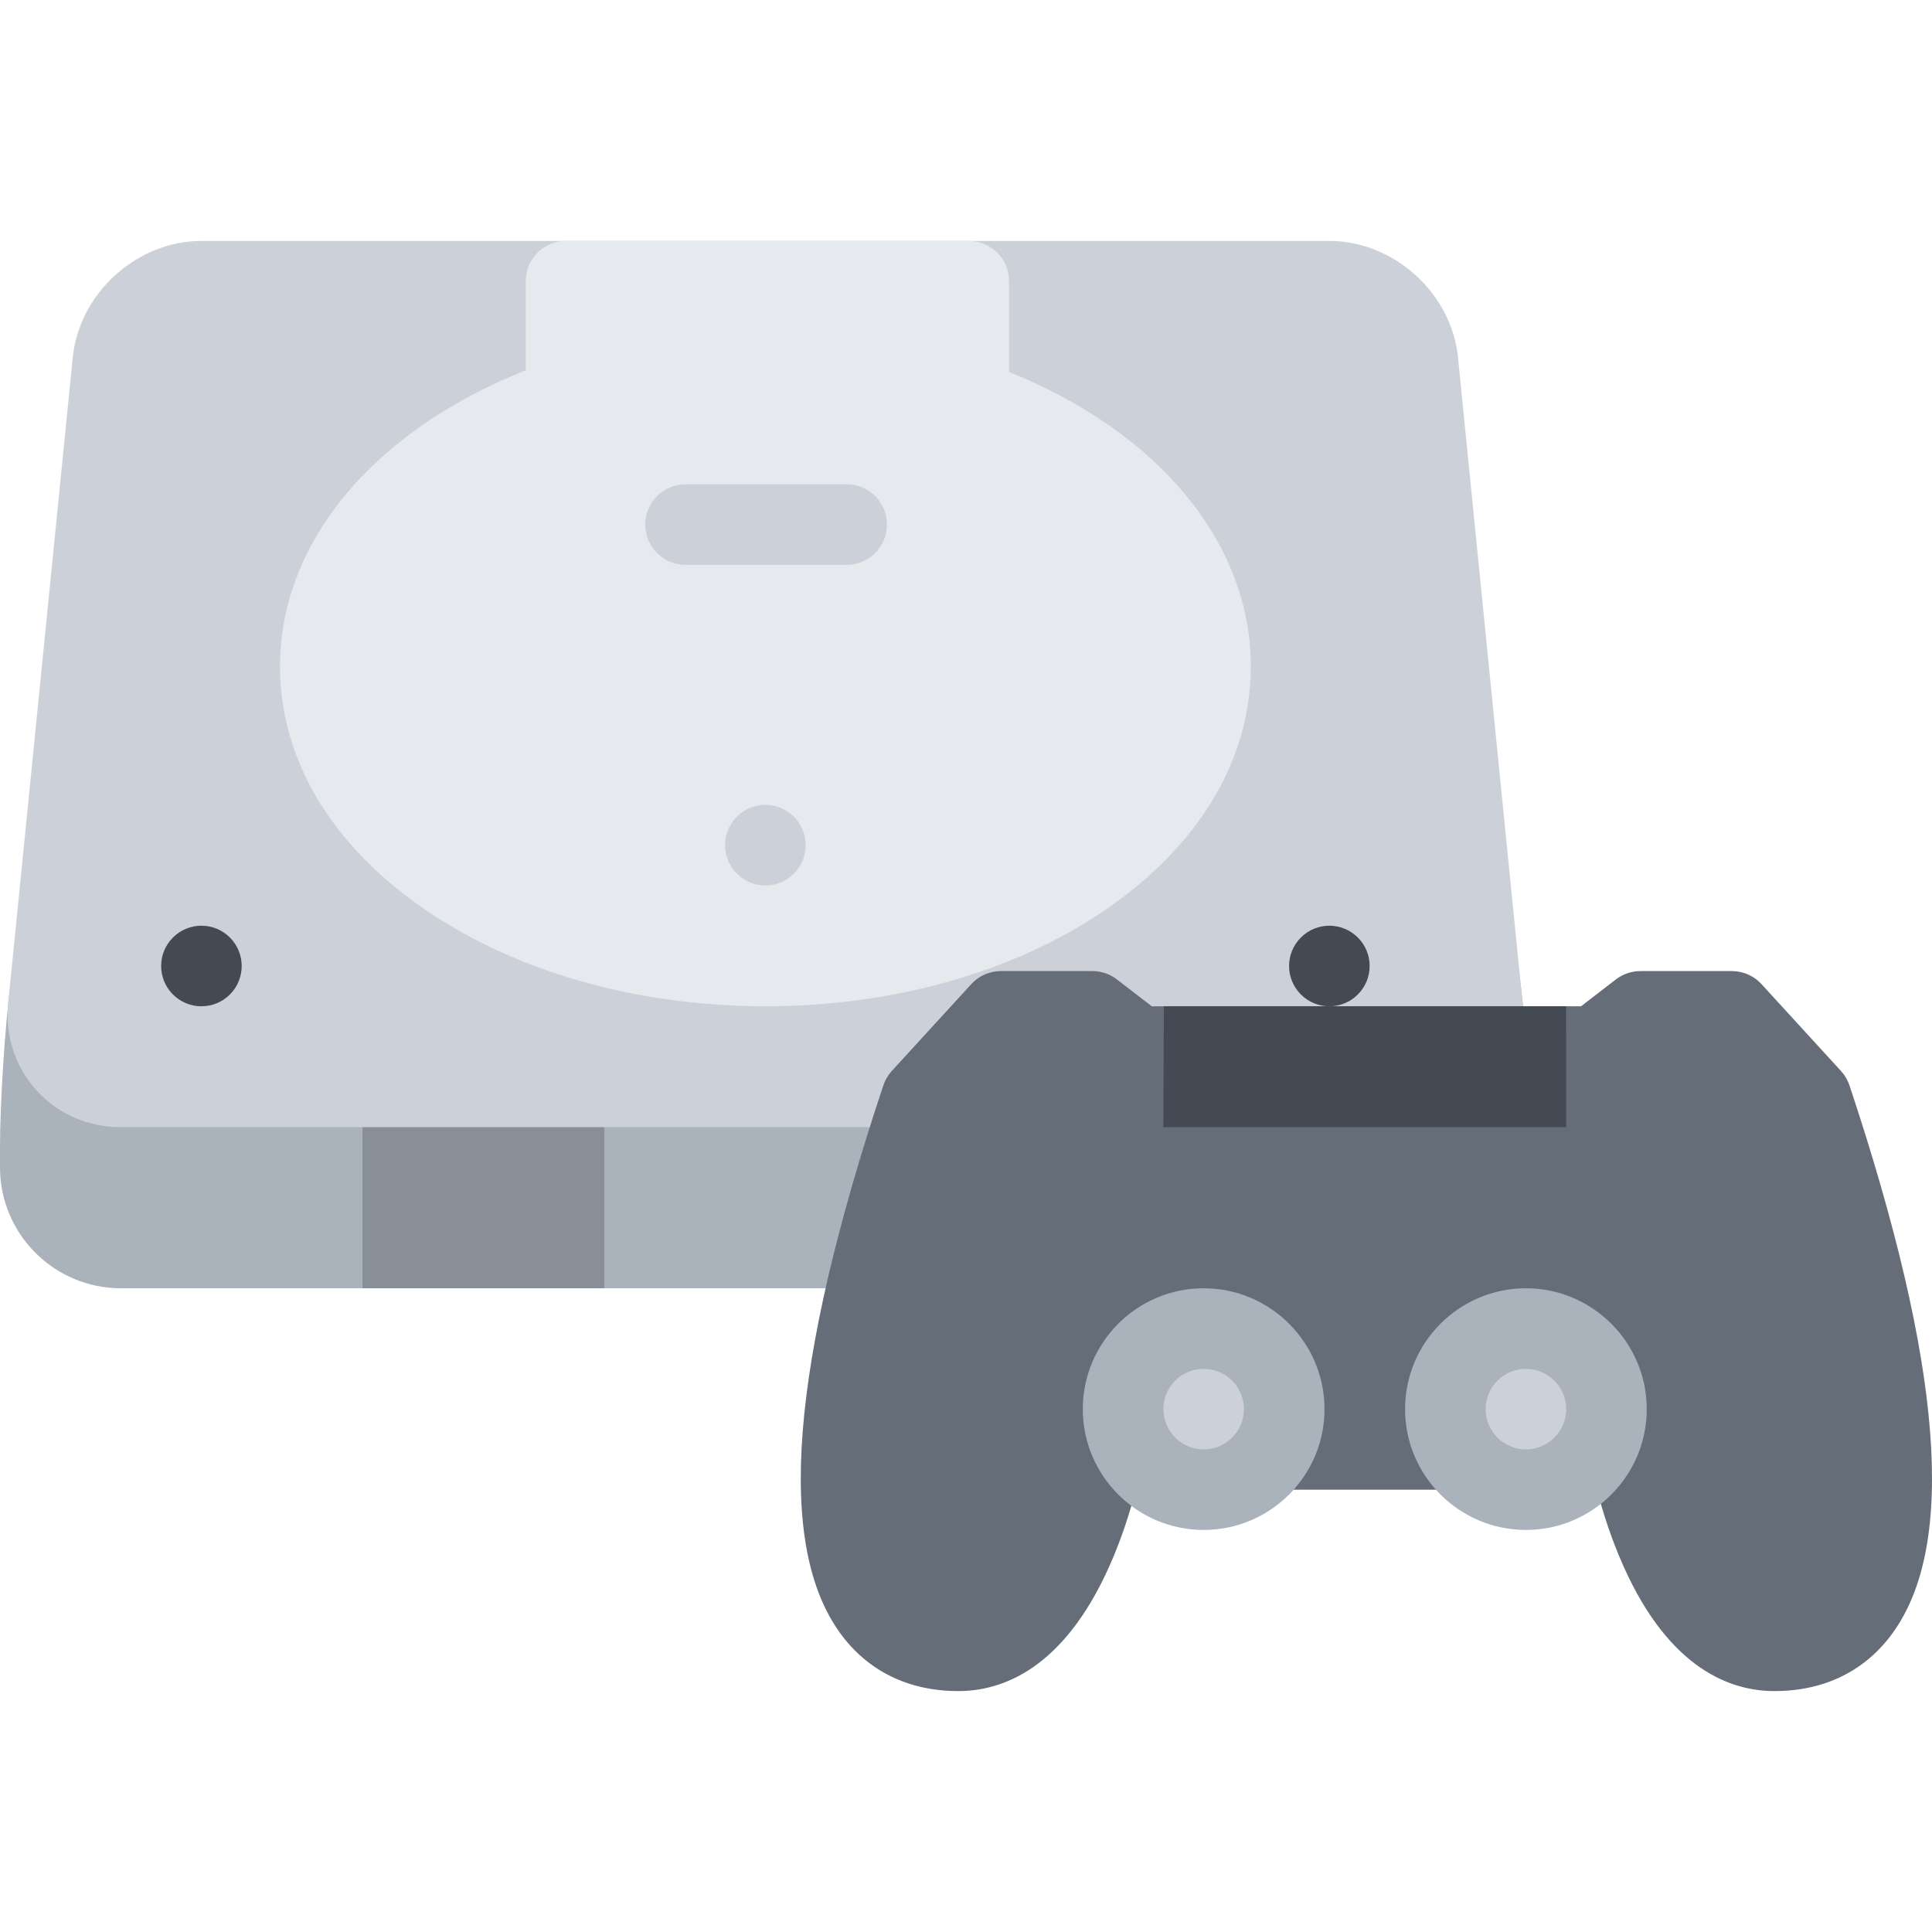
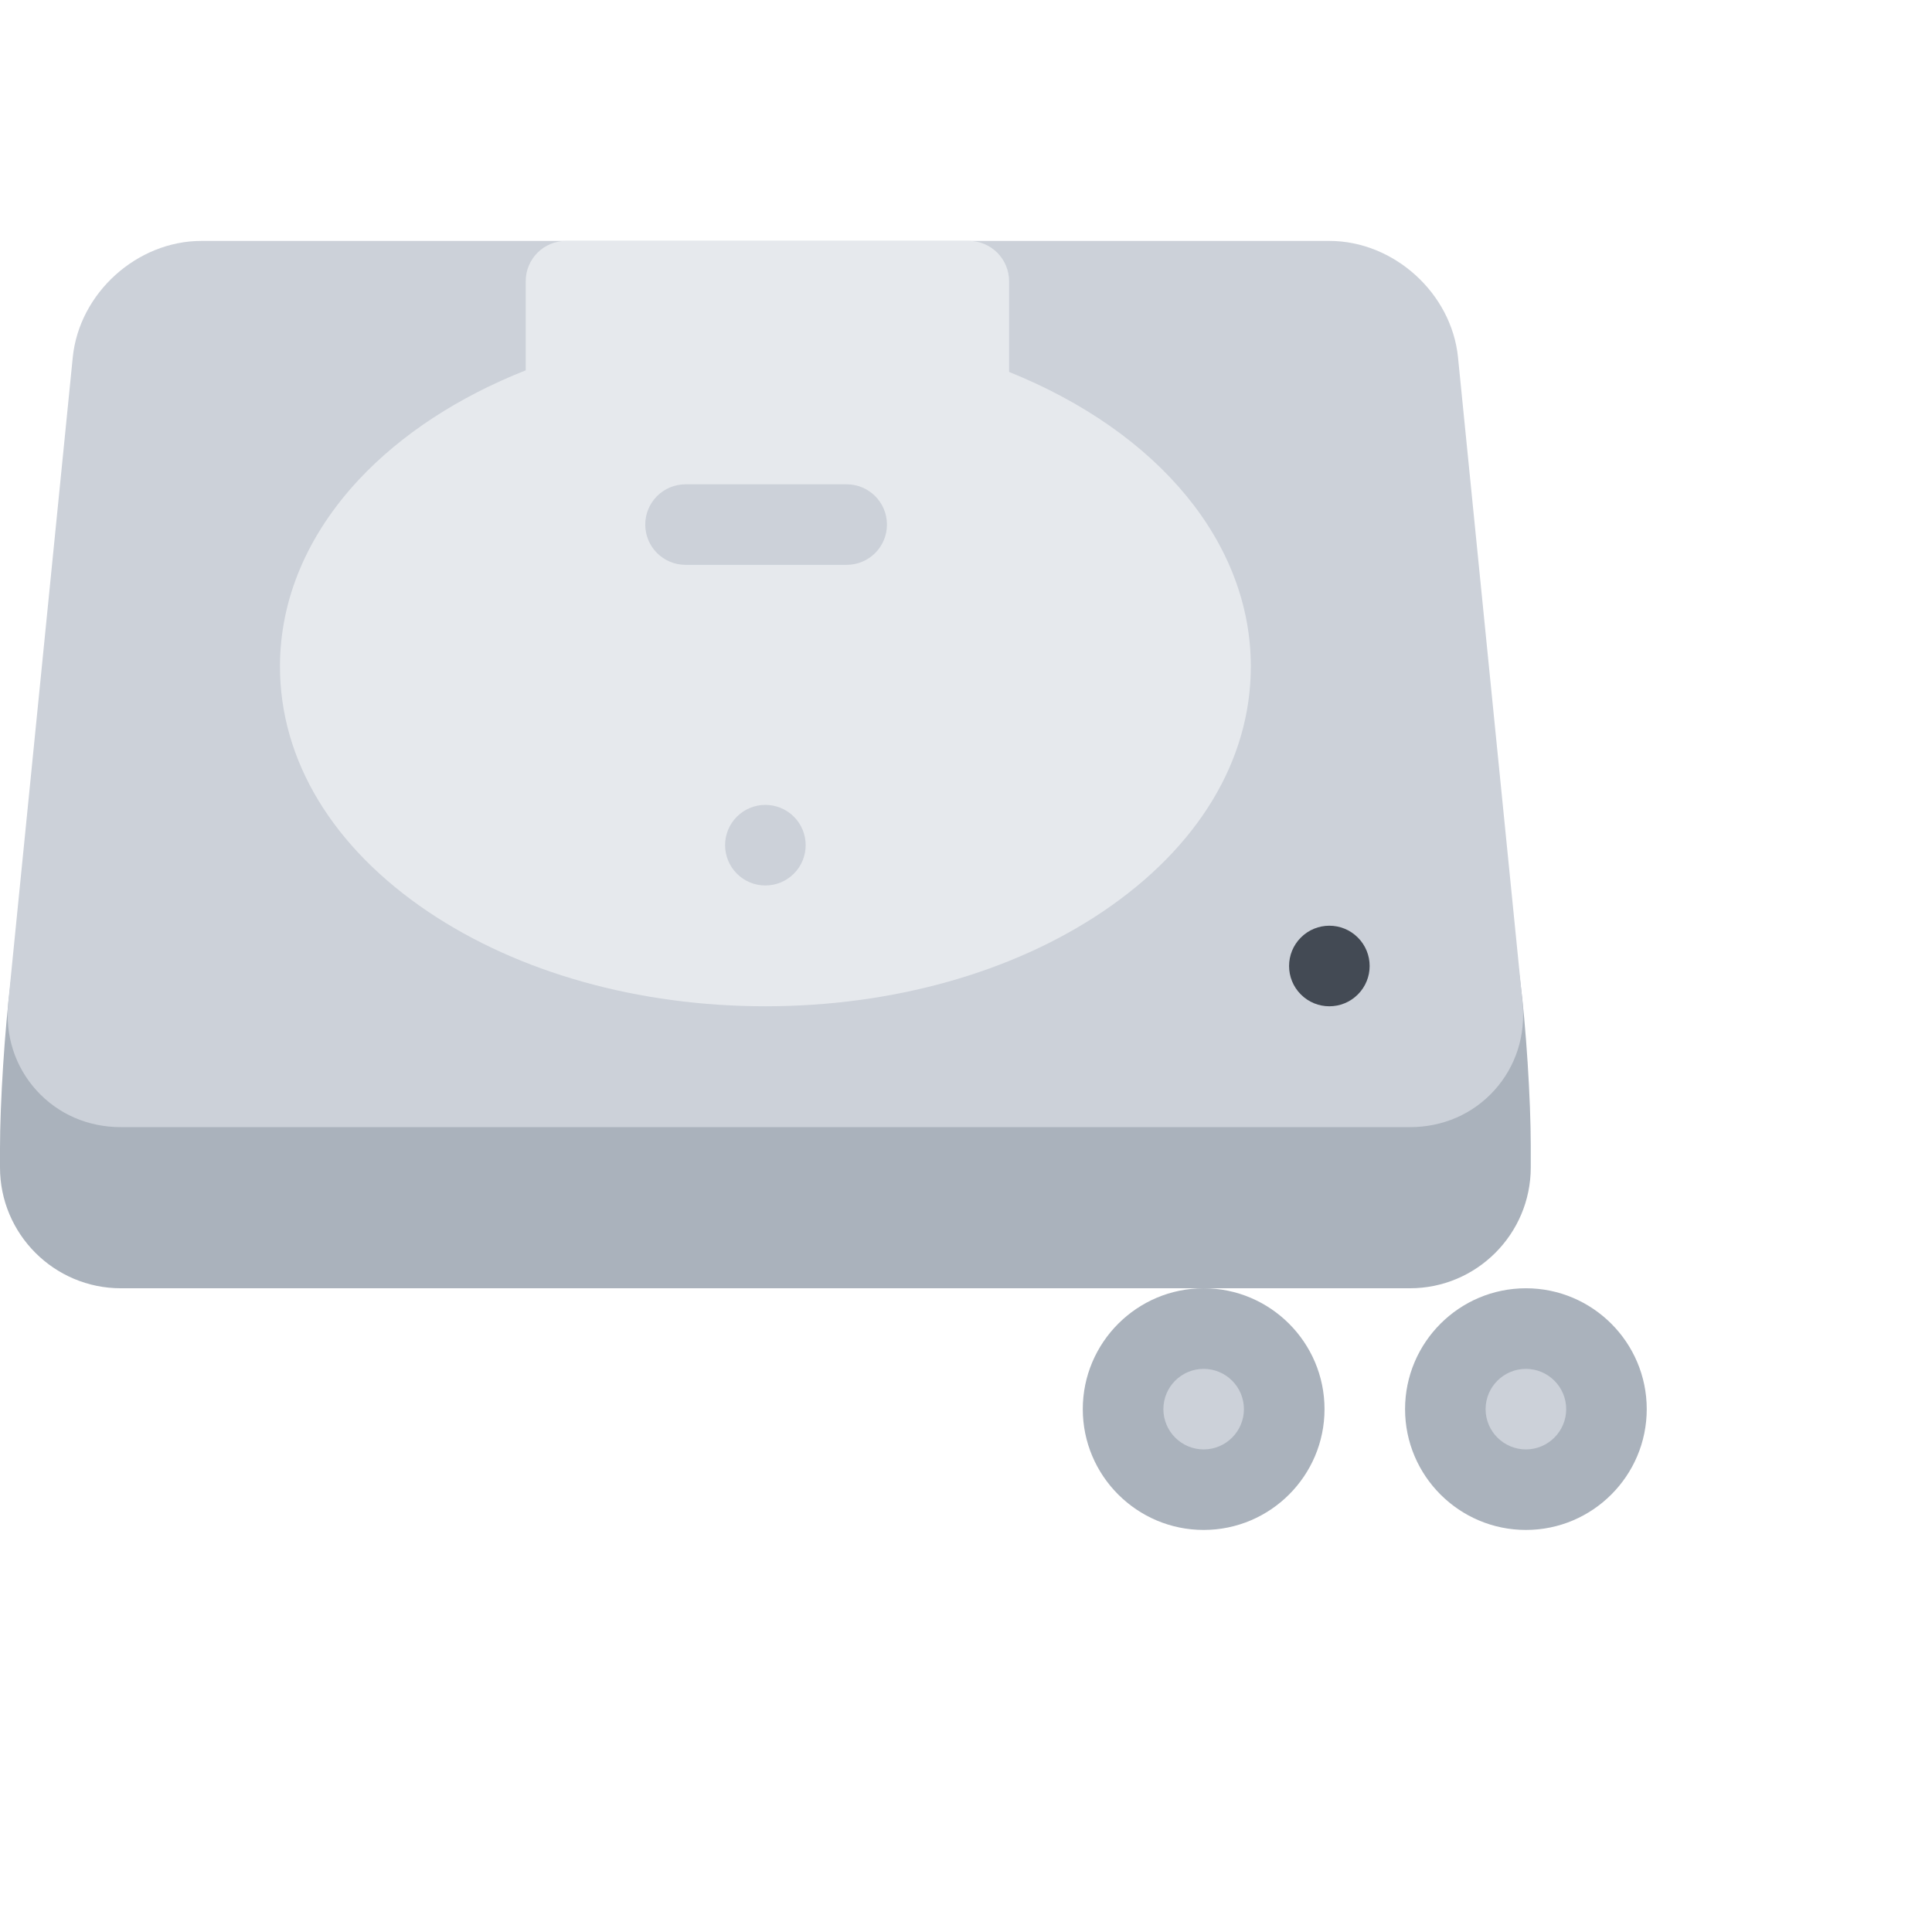
<svg xmlns="http://www.w3.org/2000/svg" version="1.1" id="Layer_1" x="0px" y="0px" viewBox="0 0 511.988 511.988" style="enable-background:new 0 0 511.988 511.988;" xml:space="preserve">
  <path style="fill:#AAB2BC;" d="M402.83,259.698L386.956,137.03c-2.202-17.093-17.437-30.483-34.671-30.483H53.373  c-17.233,0-32.459,13.39-34.663,30.483L2.812,260.479C1.265,272.525,0,292.227,0,304.368v5c0,17.671,14.367,32.03,32.03,32.03  h341.599c17.671,0,32.029-14.359,32.029-32.03v-5.781C405.658,291.446,404.392,271.744,402.83,259.698z" />
  <path style="fill:#CCD1D9;" d="M403.486,265.713l-17.107-171.01c-1.703-17.015-17-30.858-34.094-30.858H53.373  c-17.093,0-32.389,13.843-34.092,30.858L2.18,265.713c-0.867,8.688,1.789,16.938,7.476,23.233c5.695,6.281,13.64,9.75,22.375,9.75  H373.63c8.734,0,16.687-3.469,22.374-9.75C401.69,282.65,404.346,274.4,403.486,265.713z" />
  <path style="fill:#E6E9ED;" d="M331.473,176.606c0-32.655-24.343-62.045-64.061-78.044V74.524c0-5.898-4.78-10.68-10.671-10.68  H149.987c-5.898,0-10.671,4.781-10.671,10.68V98.14c-17.789,7.031-32.952,16.937-44.163,28.905  c-13.71,14.656-20.96,31.796-20.96,49.561c0,24.875,13.945,47.952,39.265,64.998c24.022,16.172,55.764,25.062,89.372,25.062  s65.349-8.89,89.379-25.062C317.521,224.558,331.473,201.481,331.473,176.606z" />
  <g>
-     <path style="fill:#434A54;" d="M60.928,248.448c4.164,4.172,4.164,10.922,0,15.094c-4.172,4.171-10.929,4.171-15.101,0   c-4.164-4.172-4.164-10.922,0-15.094C49.998,244.276,56.756,244.276,60.928,248.448z" />
    <path style="fill:#434A54;" d="M359.832,248.448c4.172,4.172,4.172,10.922,0,15.094c-4.172,4.171-10.922,4.171-15.094,0   c-4.171-4.172-4.171-10.922,0-15.094C348.91,244.276,355.66,244.276,359.832,248.448z" />
  </g>
  <g>
    <path style="fill:#CCD1D9;" d="M210.376,231.527c-4.172,4.171-10.929,4.171-15.093,0c-4.172-4.172-4.172-10.937,0-15.109   c4.164-4.156,10.921-4.156,15.093,0C214.548,220.59,214.548,227.355,210.376,231.527z" />
    <path style="fill:#CCD1D9;" d="M224.368,149.685h-42.702c-5.891,0-10.671-4.766-10.671-10.671c0-5.89,4.781-10.671,10.671-10.671   h42.702c5.898,0,10.68,4.781,10.68,10.671C235.047,144.92,230.266,149.685,224.368,149.685z" />
  </g>
-   <rect x="96.074" y="298.695" style="opacity:0.2;fill:#080808;enable-background:new    ;" width="64.05" height="42.702" />
-   <path style="fill:#656D78;" d="M490.125,287.649c-0.484-1.421-1.25-2.733-2.266-3.843l-21.047-22.999  c-2.016-2.219-4.874-3.469-7.874-3.469h-24.202c-2.359,0-4.656,0.781-6.531,2.219l-9.219,7.108H305.224l-9.234-7.108  c-1.859-1.438-4.156-2.219-6.516-2.219h-24.217c-2.992,0-5.852,1.25-7.875,3.469l-21.047,22.999  c-1.016,1.109-1.781,2.422-2.257,3.843c-24.664,74.123-28.421,121.574-11.5,145.043c7.297,10.109,18.148,15.453,31.382,15.453  c11.493,0,27.764-5.719,39.983-33c3.344-7.453,5.625-14.874,7.062-20.374h122.184c1.438,5.5,3.734,12.921,7.078,20.374  c12.219,27.281,28.483,33,39.967,33c13.234,0,24.094-5.344,31.375-15.453C518.546,409.224,514.78,361.772,490.125,287.649z" />
  <path style="fill:#CCD1D9;" d="M340.317,373.429c0,11.781-9.547,21.343-21.343,21.343c-11.797,0-21.359-9.562-21.359-21.343  c0-11.797,9.562-21.359,21.359-21.359C330.77,352.069,340.317,361.632,340.317,373.429z" />
  <path style="fill:#AAB2BC;" d="M318.974,405.442c-17.656,0-32.031-14.358-32.031-32.014s14.375-32.03,32.031-32.03  c17.655,0,32.029,14.374,32.029,32.03C351.004,391.084,336.63,405.442,318.974,405.442z M318.974,362.757  c-5.891,0-10.672,4.781-10.672,10.672c0,5.875,4.781,10.672,10.672,10.672s10.671-4.797,10.671-10.672  C329.645,367.538,324.865,362.757,318.974,362.757z" />
  <path style="fill:#CCD1D9;" d="M425.721,373.429c0,11.781-9.562,21.343-21.344,21.343c-11.796,0-21.357-9.562-21.357-21.343  c0-11.797,9.562-21.359,21.357-21.359C416.158,352.069,425.721,361.632,425.721,373.429z" />
  <path style="fill:#AAB2BC;" d="M404.377,405.442c-17.67,0-32.029-14.358-32.029-32.014s14.359-32.03,32.029-32.03  c17.656,0,32.016,14.374,32.016,32.03C436.392,391.084,422.033,405.442,404.377,405.442z M404.377,362.757  c-5.89,0-10.687,4.781-10.687,10.672c0,5.875,4.797,10.672,10.687,10.672c5.875,0,10.672-4.797,10.672-10.672  C415.049,367.538,410.252,362.757,404.377,362.757z" />
-   <polygon style="fill:#434A54;" points="415.017,266.666 308.428,266.666 308.303,298.696 415.049,298.696 " />
  <g>
</g>
  <g>
</g>
  <g>
</g>
  <g>
</g>
  <g>
</g>
  <g>
</g>
  <g>
</g>
  <g>
</g>
  <g>
</g>
  <g>
</g>
  <g>
</g>
  <g>
</g>
  <g>
</g>
  <g>
</g>
  <g>
</g>
</svg>